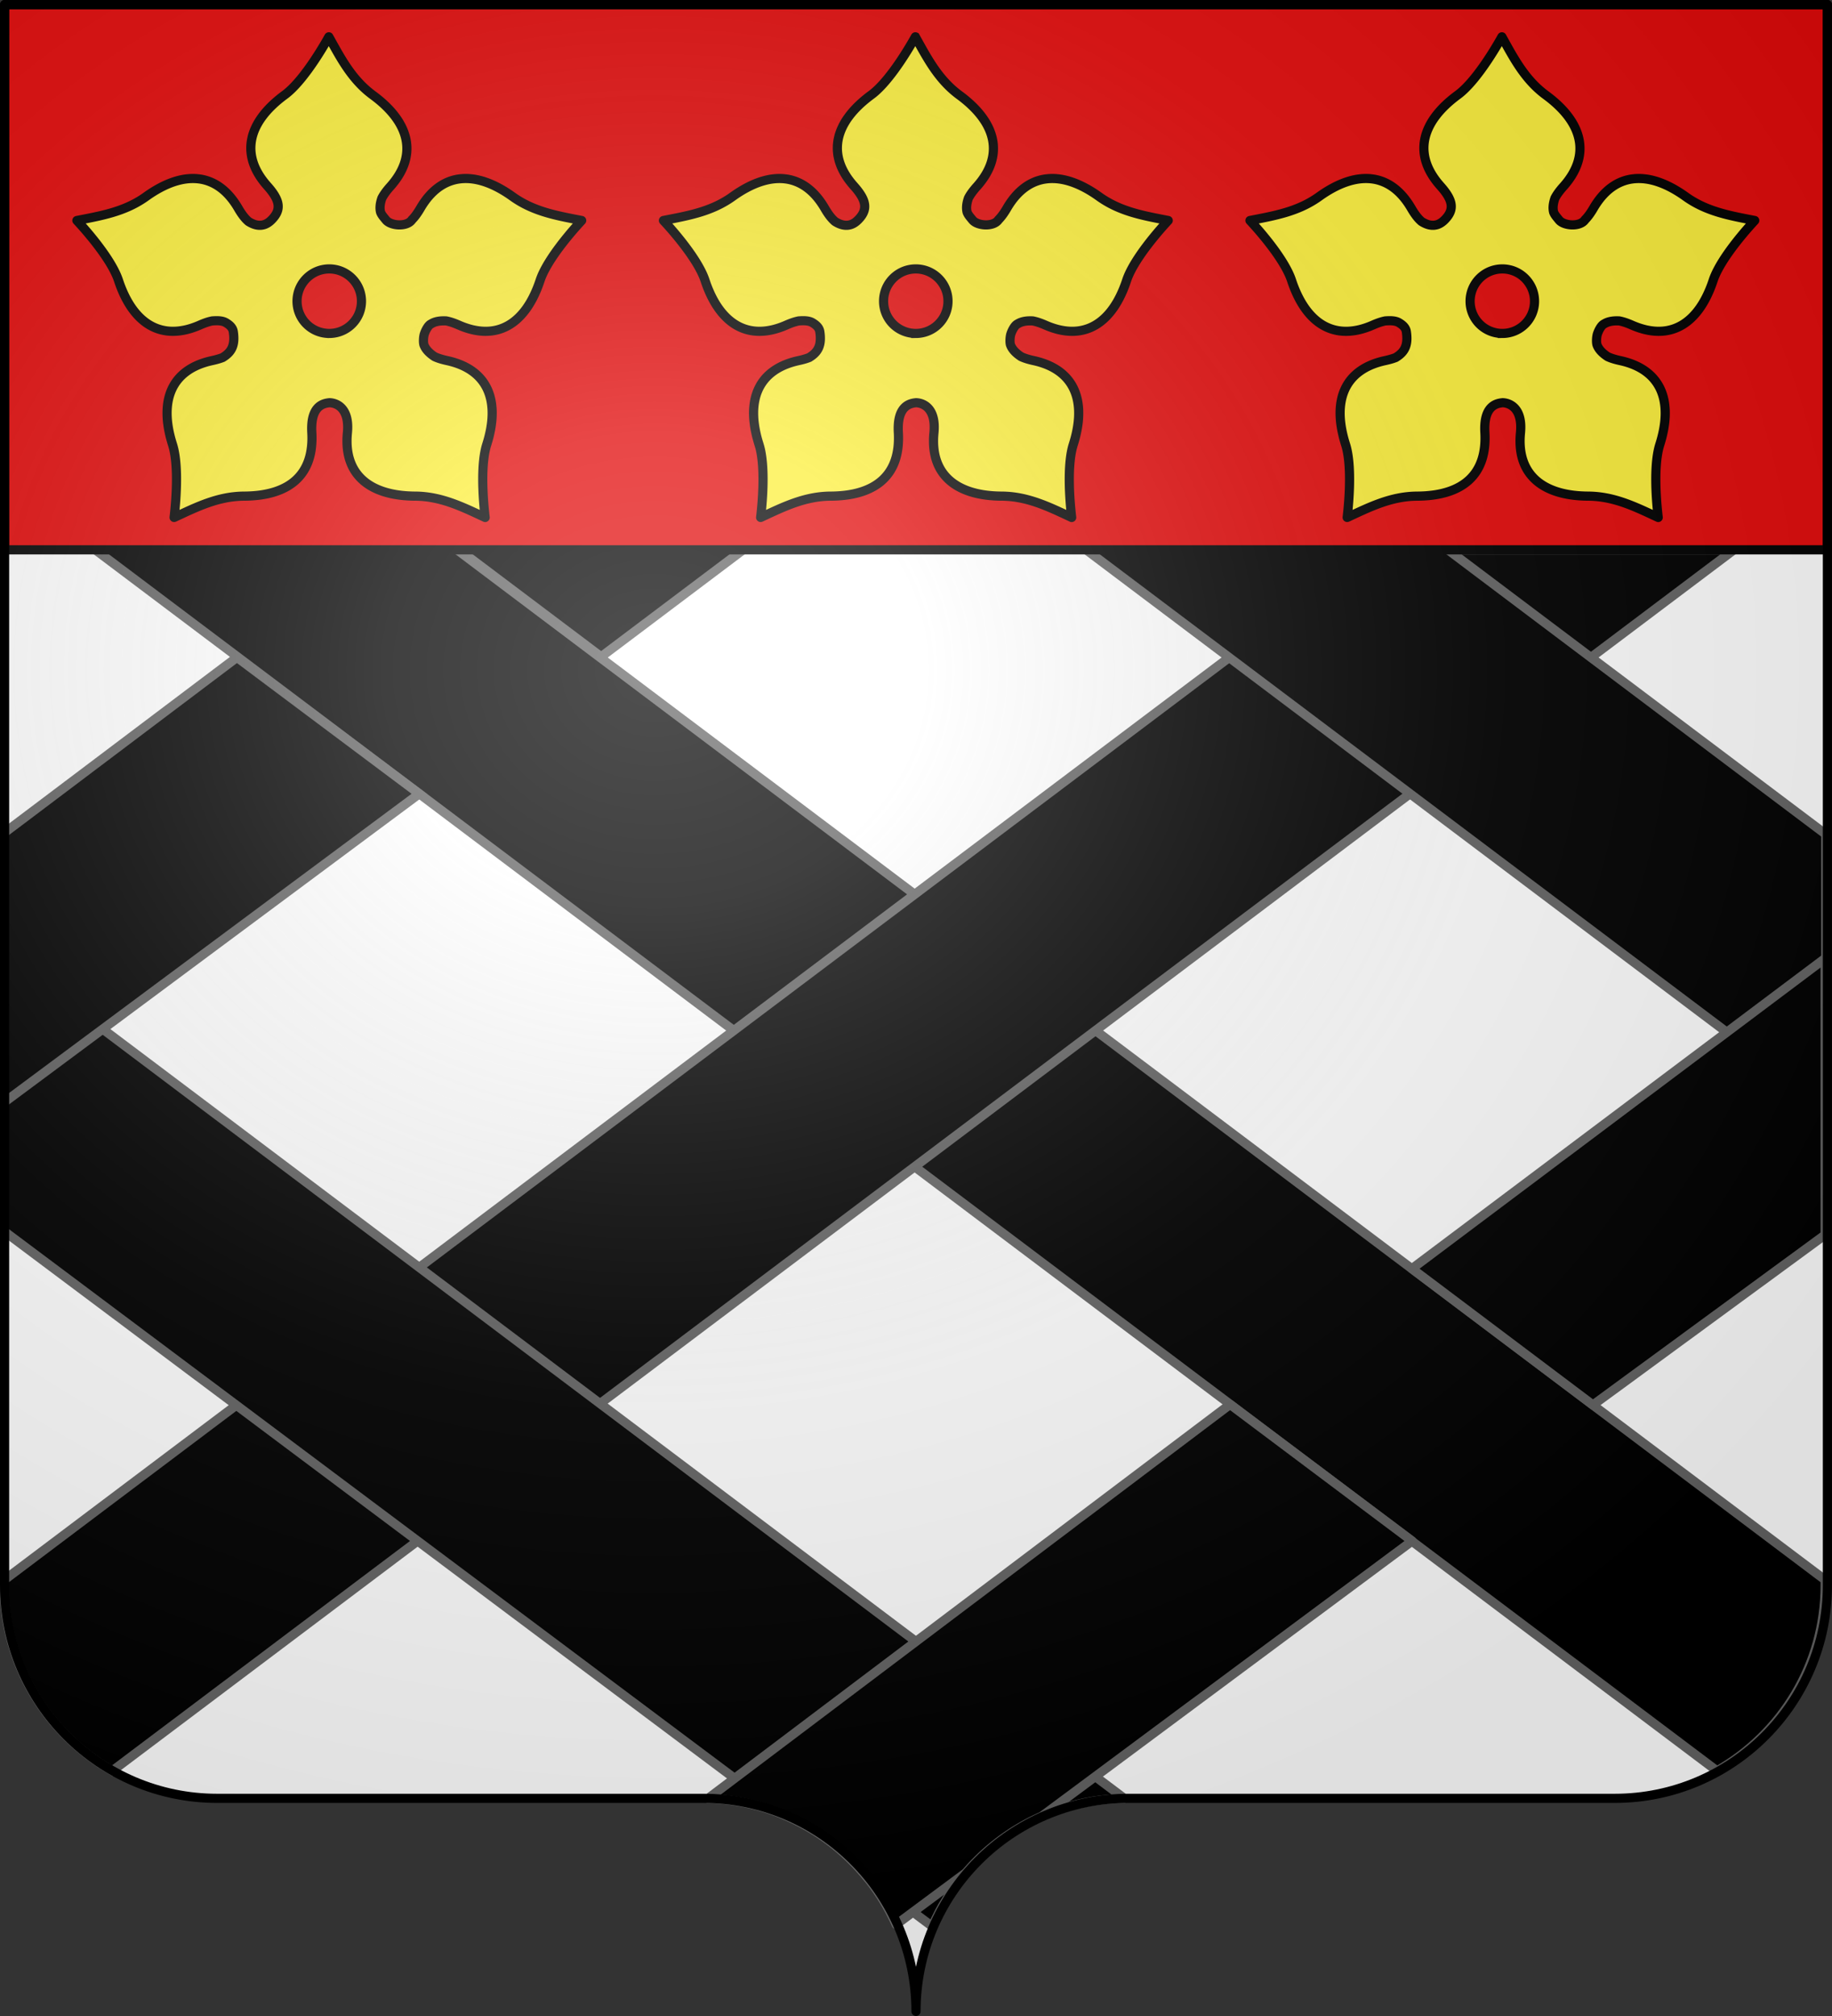
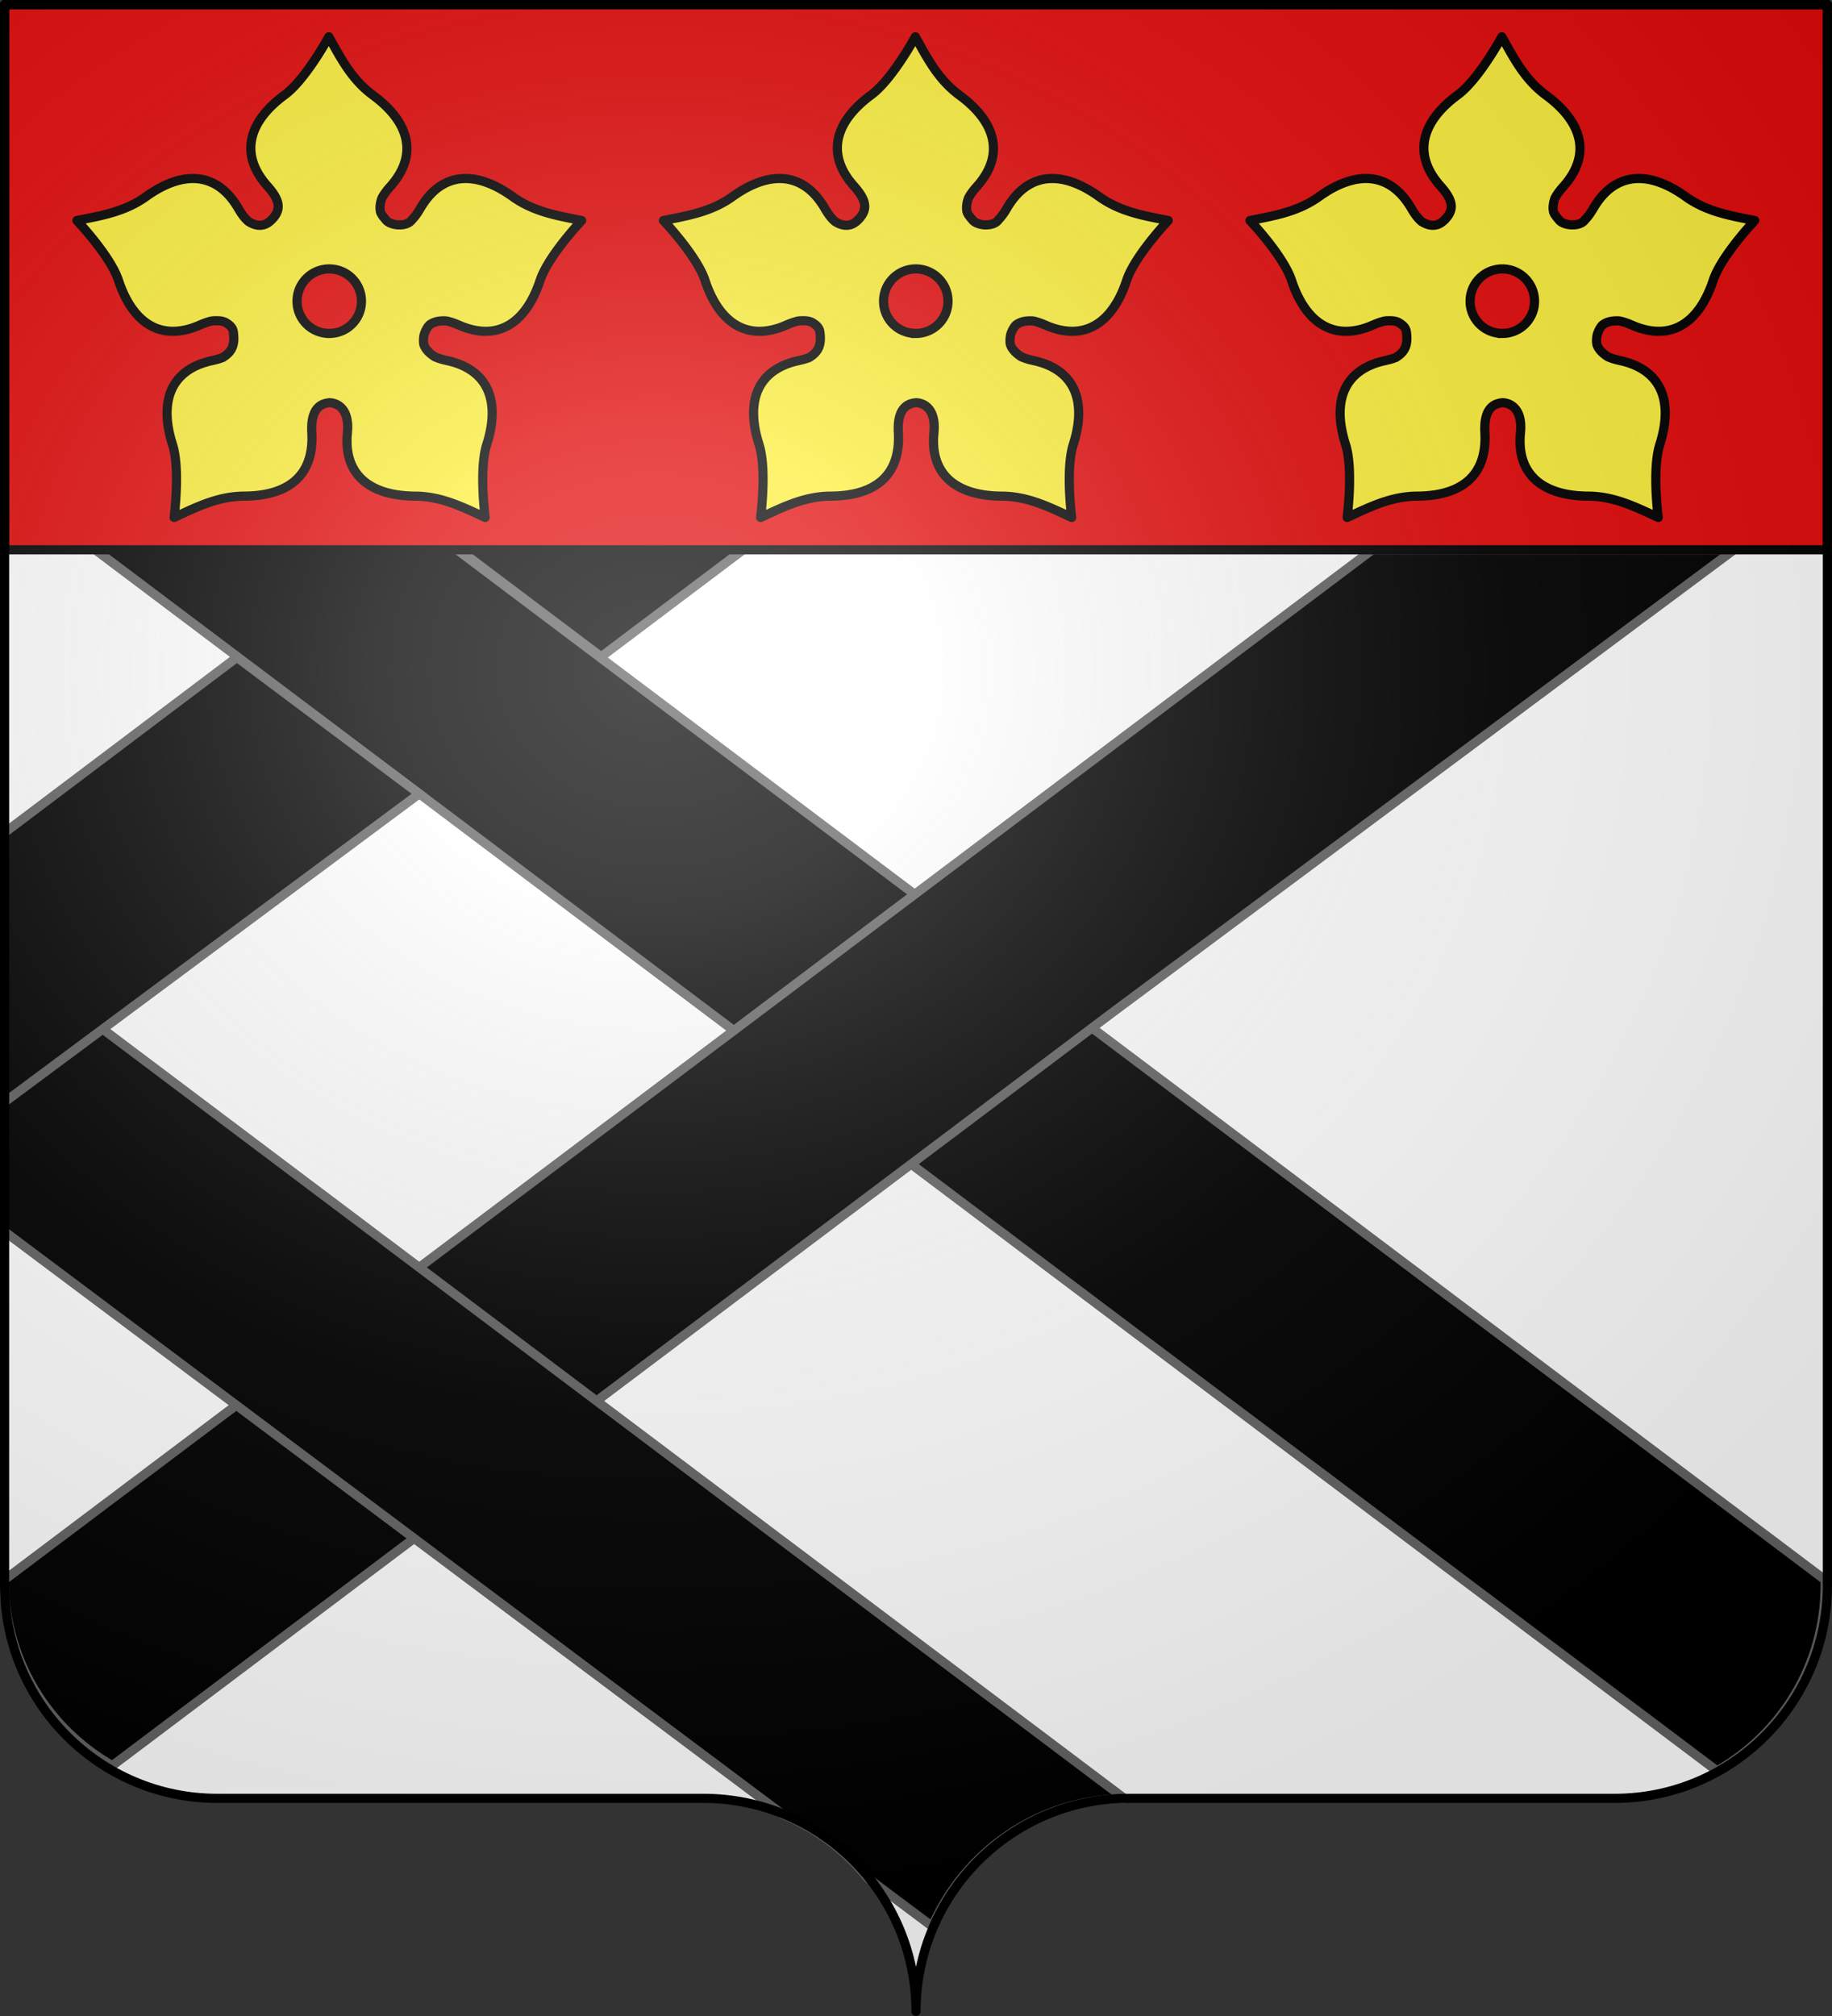
<svg xmlns="http://www.w3.org/2000/svg" xmlns:xlink="http://www.w3.org/1999/xlink" width="600.003" height="660" version="1.0">
  <rect width="100%" height="100%" fill="#333333" stroke="none" />
  <desc>Flag of Canton of Valais (Wallis)</desc>
  <defs>
    <radialGradient xlink:href="#a" id="c" cx="285.186" cy="200.448" r="300" fx="285.186" fy="200.448" gradientTransform="matrix(1.551 0 0 1.35 -152.894 151.099)" gradientUnits="userSpaceOnUse" />
    <linearGradient id="a">
      <stop offset="0" style="stop-color:white;stop-opacity:.314" />
      <stop offset=".19" style="stop-color:white;stop-opacity:.251" />
      <stop offset=".6" style="stop-color:#6b6b6b;stop-opacity:.125" />
      <stop offset="1" style="stop-color:black;stop-opacity:.125" />
    </linearGradient>
  </defs>
  <g style="display:inline">
    <g style="fill:#fff">
      <g style="fill:#fff;stroke:none;display:inline">
        <path d="M375 860.862c0-38.504 31.203-69.753 69.65-69.753h159.2c38.447 0 69.65-31.25 69.65-69.754V203.862h-597v517.493c0 38.504 31.203 69.754 69.65 69.754h159.2c38.447 0 69.65 31.25 69.65 69.753" style="fill:#fff;fill-opacity:1;fill-rule:nonzero;stroke:none;stroke-width:3;stroke-linecap:round;stroke-linejoin:round;stroke-miterlimit:4;stroke-dasharray:none;stroke-dashoffset:0;stroke-opacity:1;display:inline" transform="translate(-75 -202.362)" />
      </g>
    </g>
    <g style="fill:#000;stroke:#646464;stroke-width:3;stroke-opacity:1">
      <path d="M1033.194 179.801h118.61L1600.56 517.25V519c0 26.055-14.315 48.775-35.47 60.75z" style="fill:#000;fill-opacity:1;fill-rule:nonzero;stroke:#646464;stroke-width:3;stroke-linecap:round;stroke-linejoin:round;stroke-miterlimit:4;stroke-dasharray:none;stroke-dashoffset:0;stroke-opacity:1;display:inline" transform="matrix(.999 0 0 1 -1001.2 0)" />
-       <path d="m1452.06 180-204.282 153.625-210.906 158.594-33.313 25.062V519c0 26.055 14.315 48.775 35.47 60.75l42.218-31.75 285.094-214.375L1570.653 180z" style="fill:#000;fill-opacity:1;fill-rule:evenodd;stroke:#646464;stroke-width:3;stroke-linecap:butt;stroke-linejoin:miter;stroke-miterlimit:4;stroke-dasharray:none;stroke-opacity:1;display:inline" transform="matrix(.999 0 0 1 -1001.2 0)" />
-       <path d="m1358.034 179.801 242.723 182.53v-89.206L1476.643 179.8z" style="fill:#000;fill-opacity:1;fill-rule:evenodd;stroke:#646464;stroke-width:3;stroke-linecap:butt;stroke-linejoin:miter;stroke-miterlimit:4;stroke-dasharray:none;stroke-opacity:1;display:inline" transform="matrix(.999 0 0 1 -1001.2 0)" />
+       <path d="m1452.06 180-204.282 153.625-210.906 158.594-33.313 25.062c0 26.055 14.315 48.775 35.47 60.75l42.218-31.75 285.094-214.375L1570.653 180z" style="fill:#000;fill-opacity:1;fill-rule:evenodd;stroke:#646464;stroke-width:3;stroke-linecap:butt;stroke-linejoin:miter;stroke-miterlimit:4;stroke-dasharray:none;stroke-opacity:1;display:inline" transform="matrix(.999 0 0 1 -1001.2 0)" />
      <path d="M1003.56 312.594v90.5l255.062 190.781c11.098 4.525 20.774 11.836 28.156 21.063l21.063 15.75c10.623-24.412 34.78-41.546 62.969-41.907z" style="fill:#000;fill-opacity:1;fill-rule:nonzero;stroke:#646464;stroke-width:3;stroke-linecap:round;stroke-linejoin:round;stroke-miterlimit:4;stroke-dasharray:none;stroke-dashoffset:0;stroke-opacity:1;display:inline" transform="matrix(.999 0 0 1 -1001.2 0)" />
      <path d="m1152.46 179.801 46.812 35.217 46.719-35.146.093-.07zm-72.58 35.405-66.981 50.461-8.85 6.658-.688.517v88.195L1139.64 259.88z" style="fill:#000;fill-opacity:1;fill-rule:evenodd;stroke:#646464;stroke-width:3;stroke-linecap:butt;stroke-linejoin:miter;stroke-miterlimit:4;stroke-dasharray:none;stroke-opacity:1;display:inline" transform="matrix(.999 0 0 1 -1001.2 0)" />
-       <path d="m1600.56 313.75-135.47 101.594 59.345 44.625 76.125-55.719zm-195.094 146.031-171.187 129.032c27.53.73 51.08 17.452 61.718 41.25l22.875-16.97a69.9 69.9 0 0 1 24.875-18.468l121.406-90.125z" style="fill:#000;fill-opacity:1;fill-rule:nonzero;stroke:#646464;stroke-width:3;stroke-linecap:round;stroke-linejoin:round;stroke-miterlimit:4;stroke-dasharray:none;stroke-dashoffset:0;stroke-opacity:1;display:inline" transform="matrix(.999 0 0 1 -1001.2 0)" />
    </g>
  </g>
  <g style="display:inline">
    <path d="M87.929 188.826v178.5h597v-178.5z" style="fill:#e20909;fill-opacity:1;fill-rule:nonzero;stroke:#000;stroke-width:3;stroke-linecap:round;stroke-linejoin:round;stroke-miterlimit:4;stroke-dasharray:none;stroke-dashoffset:0;stroke-opacity:1;display:inline" transform="translate(-86.429 -187.326)" />
    <g style="fill:#fcef3c;stroke:#000;stroke-width:3.188">
      <path d="M313.69 22.028c0-.04-8.001 14.798-15.342 20.196-12.914 9.496-15.7 20.895-6.038 31.723 4.482 5.024 4.94 8.263 1.415 11.788-.817.817-1.647 1.342-2.484 1.618-1.89.623-3.8.028-5.519-1.069-1.192-.993-2.358-2.524-3.582-4.623-7.314-12.534-19.048-13.392-32.07-4.045-7.402 5.314-15.661 6.674-24.067 8.321-.039-.012 11.61 12.182 14.475 20.831 5.04 15.217 15.03 21.386 28.314 15.544 1.63-.717 3.05-1.197 4.305-1.444 1.684-.117 3.487-.153 4.796.635 1.328.8 2.336 1.732 2.542 3.12.678 4.572-.47 7.005-3.611 8.928q-.044.029-.087.058c-1.037.415-2.267.758-3.698 1.069-14.18 3.082-18.619 13.936-13.753 29.21 2.766 8.681.525 25.4.55 25.367 7.768-3.609 15.244-7.373 24.355-7.425 16.03-.092 24.395-7.636 23.576-22.103-.529-9.332 4.004-10.184 6.183-10.4 2.597.084 6.999 1.992 6.211 10.4-1.45 14.44 7.547 22.01 23.576 22.103 9.112.052 16.587 3.816 24.356 7.425.024.032-2.217-16.686.549-25.367 4.866-15.274.4-26.128-13.781-29.21-1.747-.38-3.171-.818-4.334-1.358-1.652-1.07-3.119-2.431-3.727-4.103-.002-.009.002-.02 0-.029-.007-.02-.024-.037-.03-.057-.27-.998-.135-2.84.174-3.756.399-1.182 1.306-3.005 2.34-3.467 1.462-.927 3.346-1.144 5.259-1.04 1.27.243 2.707.716 4.362 1.444 13.284 5.842 23.274-.327 28.315-15.544 2.865-8.649 14.513-20.843 14.474-20.83-8.406-1.648-16.665-3.008-24.067-8.322-13.022-9.347-24.756-8.489-32.07 4.045-.996 1.708-1.955 3.015-2.918 3.987-1.702 2.581-7.214 2.194-8.985.203-1.121-1.36-1.598-1.884-1.965-2.832-.383-1.527-.112-3.214.463-4.854.625-1.234 1.607-2.571 2.947-4.073 9.66-10.829 6.846-22.256-6.068-31.753-7.34-5.397-11.177-12.825-15.341-20.31zm.144 80.753c6.197 0 11.21 5.042 11.21 11.24 0 6.196-5.013 11.21-11.21 11.21a11.203 11.203 0 0 1-11.21-11.21c0-6.198 5.013-11.24 11.21-11.24zM109.55 22.028c-.001-.04-8.002 14.798-15.342 20.196-12.915 9.496-15.7 20.895-6.039 31.723 4.482 5.024 4.941 8.263 1.416 11.788-.817.817-1.648 1.342-2.485 1.618-1.889.623-3.8.028-5.518-1.069-1.192-.993-2.358-2.524-3.583-4.623-7.313-12.534-19.048-13.392-32.07-4.045-7.402 5.314-15.66 6.674-24.067 8.321-.039-.012 11.61 12.182 14.475 20.831 5.041 15.217 15.03 21.386 28.314 15.544 1.63-.717 3.05-1.197 4.305-1.444 1.685-.117 3.488-.153 4.796.635 1.328.8 2.337 1.732 2.543 3.12.677 4.572-.47 7.005-3.612 8.928q-.044.029-.087.058c-1.036.415-2.267.758-3.698 1.069-14.18 3.082-18.618 13.936-13.752 29.21 2.766 8.681.524 25.4.549 25.367 7.768-3.609 15.244-7.373 24.355-7.425 16.03-.092 24.396-7.636 23.576-22.103-.528-9.332 4.004-10.184 6.183-10.4 2.597.084 6.999 1.992 6.212 10.4-1.451 14.44 7.546 22.01 23.576 22.103 9.111.052 16.587 3.816 24.356 7.425.024.032-2.217-16.686.548-25.367 4.866-15.274.4-26.128-13.78-29.21-1.747-.38-3.172-.818-4.335-1.358-1.652-1.07-3.119-2.431-3.727-4.103-.002-.009.002-.02 0-.029-.007-.02-.023-.037-.029-.057-.27-.998-.135-2.84.174-3.756.398-1.182 1.306-3.005 2.34-3.467 1.461-.927 3.346-1.144 5.258-1.04 1.27.243 2.708.716 4.363 1.444 13.284 5.842 23.273-.327 28.314-15.544 2.865-8.649 14.514-20.843 14.475-20.83-8.406-1.648-16.665-3.008-24.067-8.322-13.022-9.347-24.757-8.489-32.07 4.045-.996 1.708-1.955 3.015-2.918 3.987-1.702 2.581-7.215 2.194-8.986.203-1.12-1.36-1.597-1.884-1.964-2.832-.384-1.527-.113-3.214.462-4.854.626-1.234 1.607-2.571 2.947-4.073 9.66-10.829 6.847-22.256-6.067-31.753-7.34-5.397-11.178-12.825-15.342-20.31zm.144 80.753c6.197 0 11.21 5.042 11.21 11.24 0 6.196-5.013 11.21-11.21 11.21a11.203 11.203 0 0 1-11.21-11.21c0-6.198 5.013-11.24 11.21-11.24zM517.83 22.028c0-.04-8 14.798-15.341 20.196-12.914 9.496-15.7 20.895-6.039 31.723 4.482 5.024 4.941 8.263 1.416 11.788-.817.817-1.648 1.342-2.485 1.618-1.889.623-3.8.028-5.518-1.069-1.192-.993-2.358-2.524-3.583-4.623-7.313-12.534-19.047-13.392-32.07-4.045-7.402 5.314-15.66 6.674-24.067 8.321-.039-.012 11.61 12.182 14.475 20.831 5.041 15.217 15.03 21.386 28.314 15.544 1.63-.717 3.05-1.197 4.305-1.444 1.685-.117 3.488-.153 4.796.635 1.328.8 2.337 1.732 2.543 3.12.677 4.572-.47 7.005-3.612 8.928q-.043.029-.087.058c-1.036.415-2.266.758-3.698 1.069-14.18 3.082-18.618 13.936-13.752 29.21 2.766 8.681.524 25.4.549 25.367 7.768-3.609 15.244-7.373 24.356-7.425 16.03-.092 24.395-7.636 23.575-22.103-.528-9.332 4.004-10.184 6.183-10.4 2.597.084 7 1.992 6.212 10.4-1.45 14.44 7.546 22.01 23.576 22.103 9.111.052 16.587 3.816 24.356 7.425.024.032-2.217-16.686.549-25.367 4.865-15.274.399-26.128-13.782-29.21-1.746-.38-3.17-.818-4.334-1.358-1.652-1.07-3.119-2.431-3.727-4.103-.002-.009.002-.02 0-.029-.007-.02-.023-.037-.029-.057-.27-.998-.135-2.84.174-3.756.398-1.182 1.306-3.005 2.34-3.467 1.462-.927 3.346-1.144 5.258-1.04 1.27.243 2.708.716 4.363 1.444 13.284 5.842 23.273-.327 28.314-15.544 2.865-8.649 14.514-20.843 14.475-20.83-8.406-1.648-16.665-3.008-24.067-8.322-13.022-9.347-24.757-8.489-32.07 4.045-.996 1.708-1.955 3.015-2.918 3.987-1.702 2.581-7.215 2.194-8.986.203-1.12-1.36-1.597-1.884-1.964-2.832-.383-1.527-.113-3.214.462-4.854.626-1.234 1.607-2.571 2.947-4.073 9.66-10.829 6.847-22.256-6.067-31.753-7.34-5.397-11.178-12.825-15.342-20.31zm.145 80.753c6.197 0 11.21 5.042 11.21 11.24 0 6.196-5.013 11.21-11.21 11.21a11.203 11.203 0 0 1-11.21-11.21c0-6.198 5.013-11.24 11.21-11.24z" style="fill:#fcef3c;fill-opacity:1;fill-rule:evenodd;stroke:#000;stroke-width:3.188;stroke-linecap:butt;stroke-linejoin:miter;stroke-miterlimit:4;stroke-dasharray:none;stroke-opacity:1" transform="matrix(.941 0 0 .941 4.613 -8.677)" />
    </g>
  </g>
  <g style="display:inline">
    <path d="M76.5 203.862v517.491c0 38.505 31.203 69.755 69.65 69.755h159.2c38.447 0 69.65 31.25 69.65 69.754 0-38.504 31.203-69.754 69.65-69.754h159.2c38.447 0 69.65-31.25 69.65-69.755v-517.49z" style="fill:url(#c);fill-opacity:1;fill-rule:evenodd;stroke:none;stroke-width:3;stroke-linecap:butt;stroke-linejoin:miter;stroke-miterlimit:4;stroke-dasharray:none;stroke-opacity:1;display:inline" transform="translate(-75 -202.362)" />
  </g>
  <g style="display:inline">
    <path d="M302.06 658.5c0-38.504 31.203-69.753 69.65-69.753h159.2c38.446 0 69.65-31.25 69.65-69.754V1.5h-597v517.493c0 38.504 31.203 69.754 69.65 69.754h159.2c38.446 0 69.65 31.25 69.65 69.753" style="fill:none;fill-opacity:1;fill-rule:nonzero;stroke:#000;stroke-width:3;stroke-linecap:round;stroke-linejoin:round;stroke-miterlimit:4;stroke-dasharray:none;stroke-dashoffset:0;stroke-opacity:1;display:inline" transform="translate(-2.06)" />
  </g>
</svg>